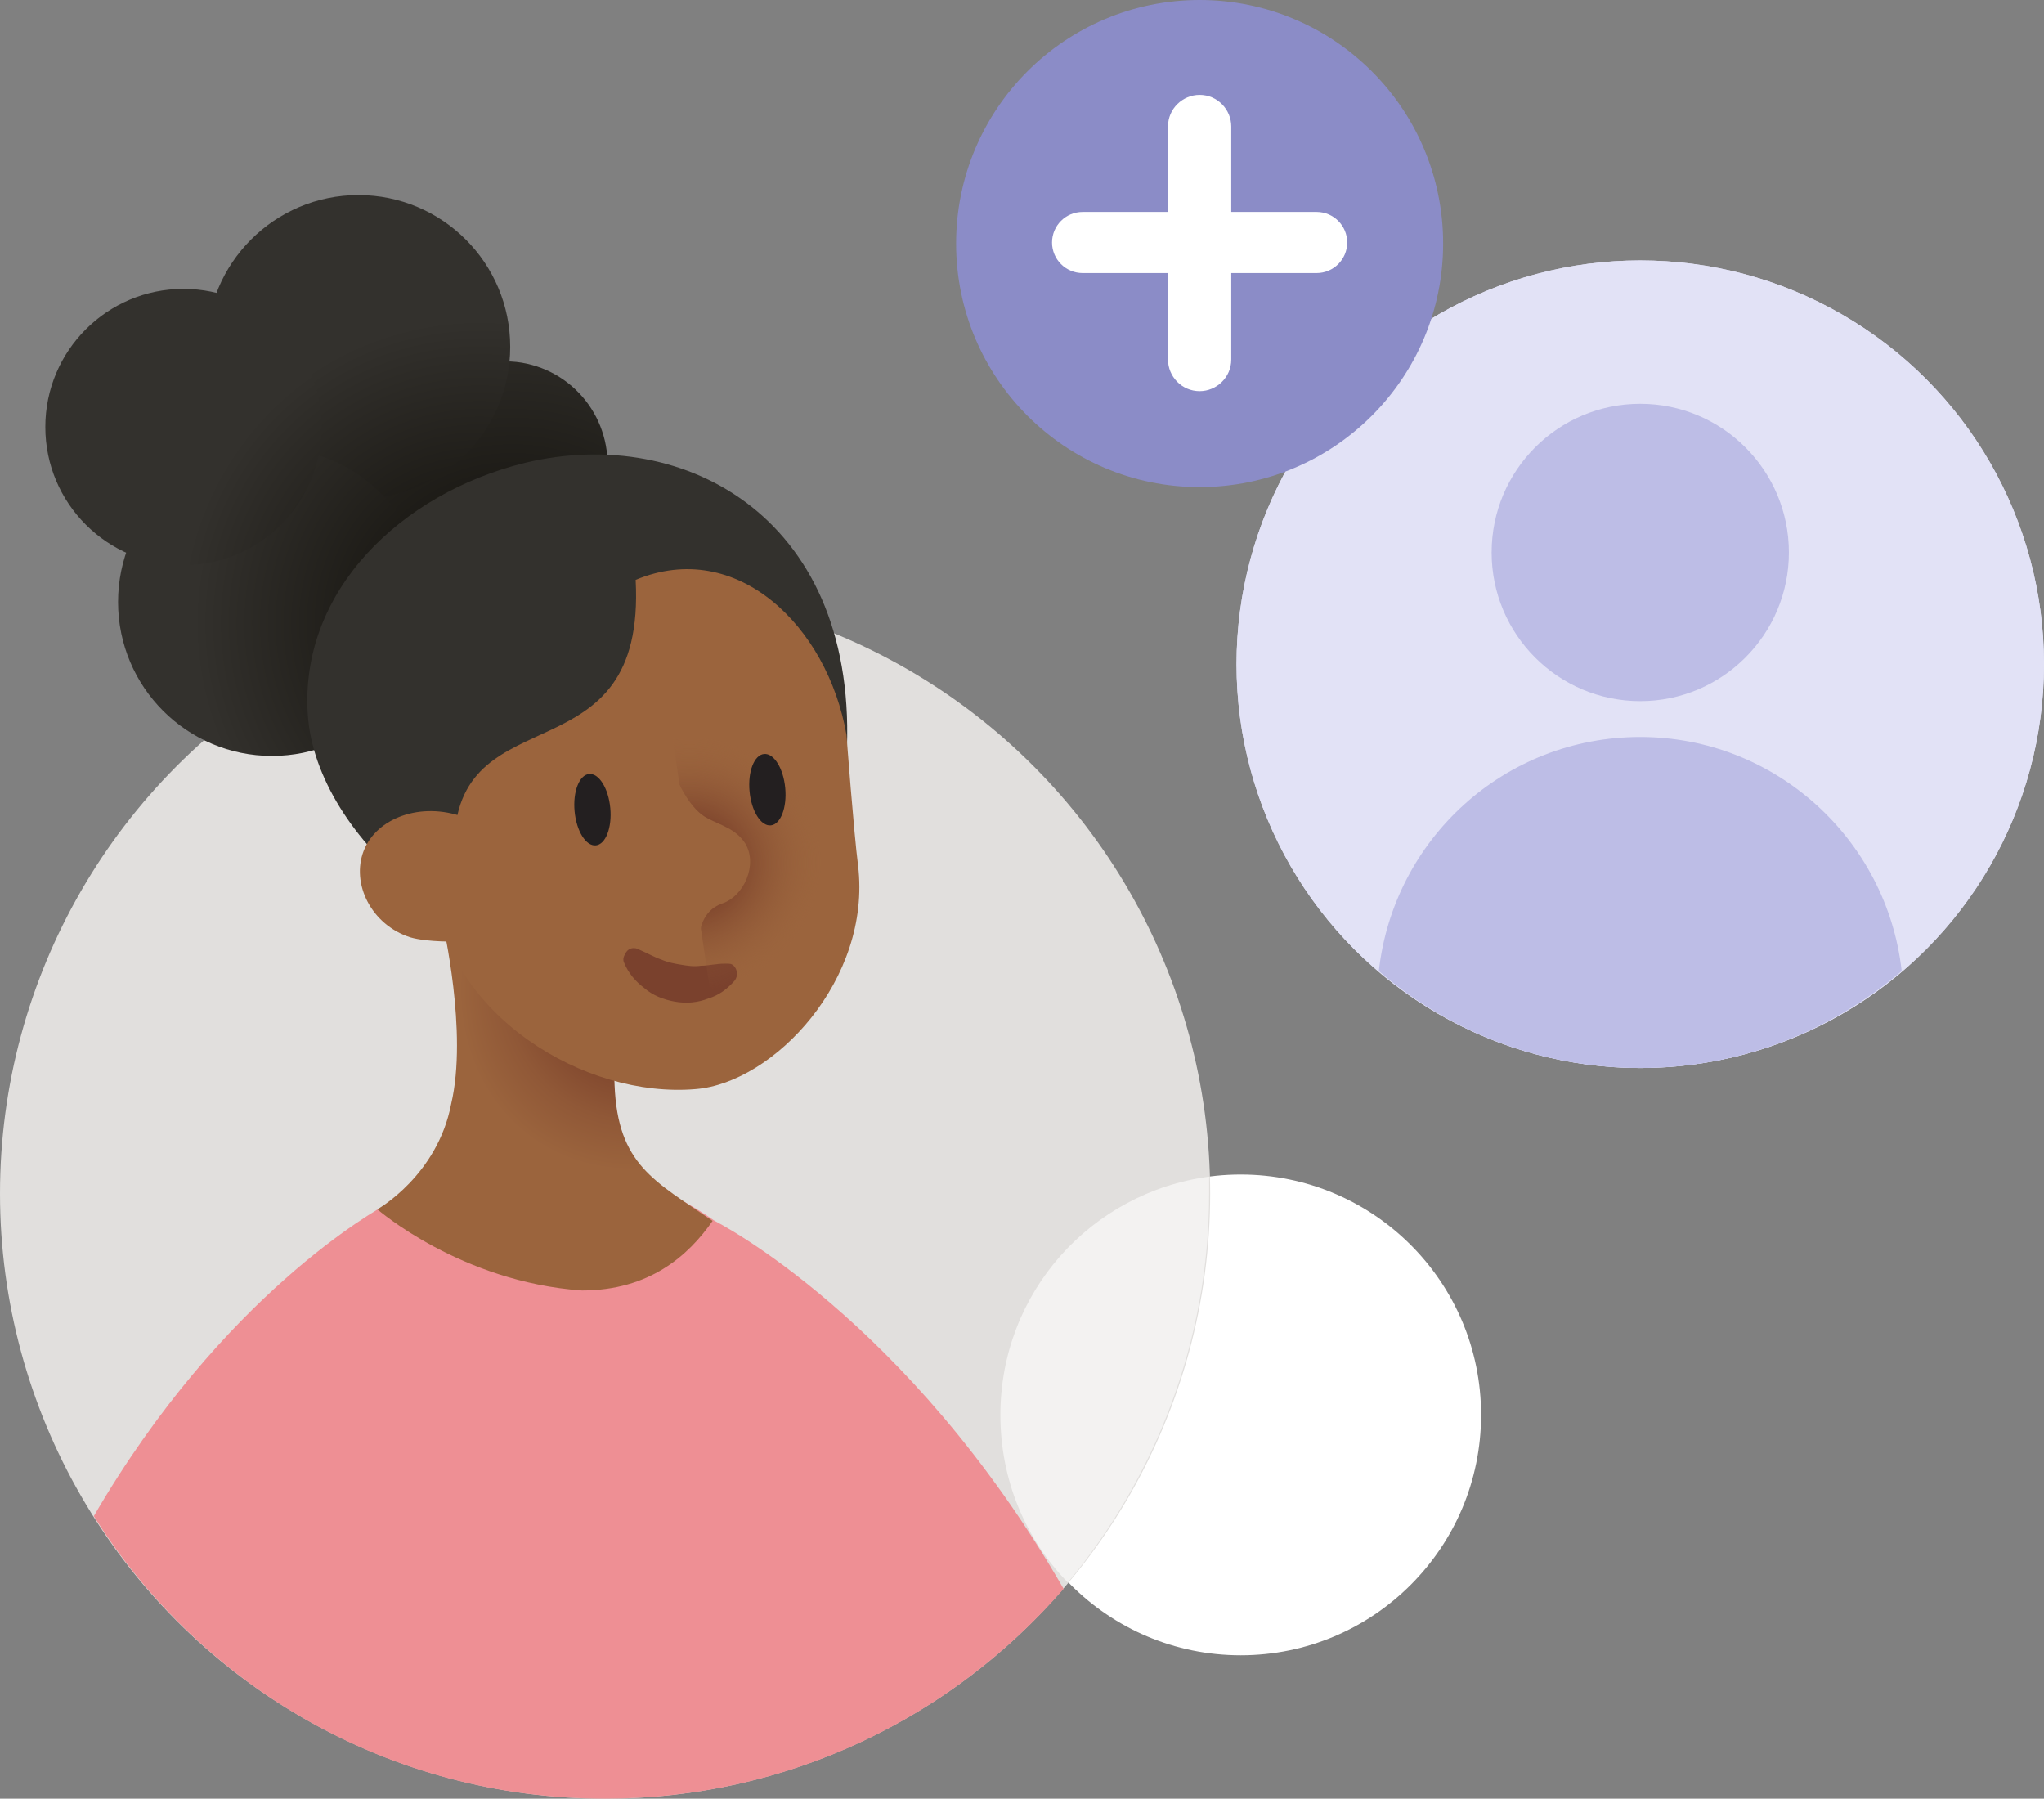
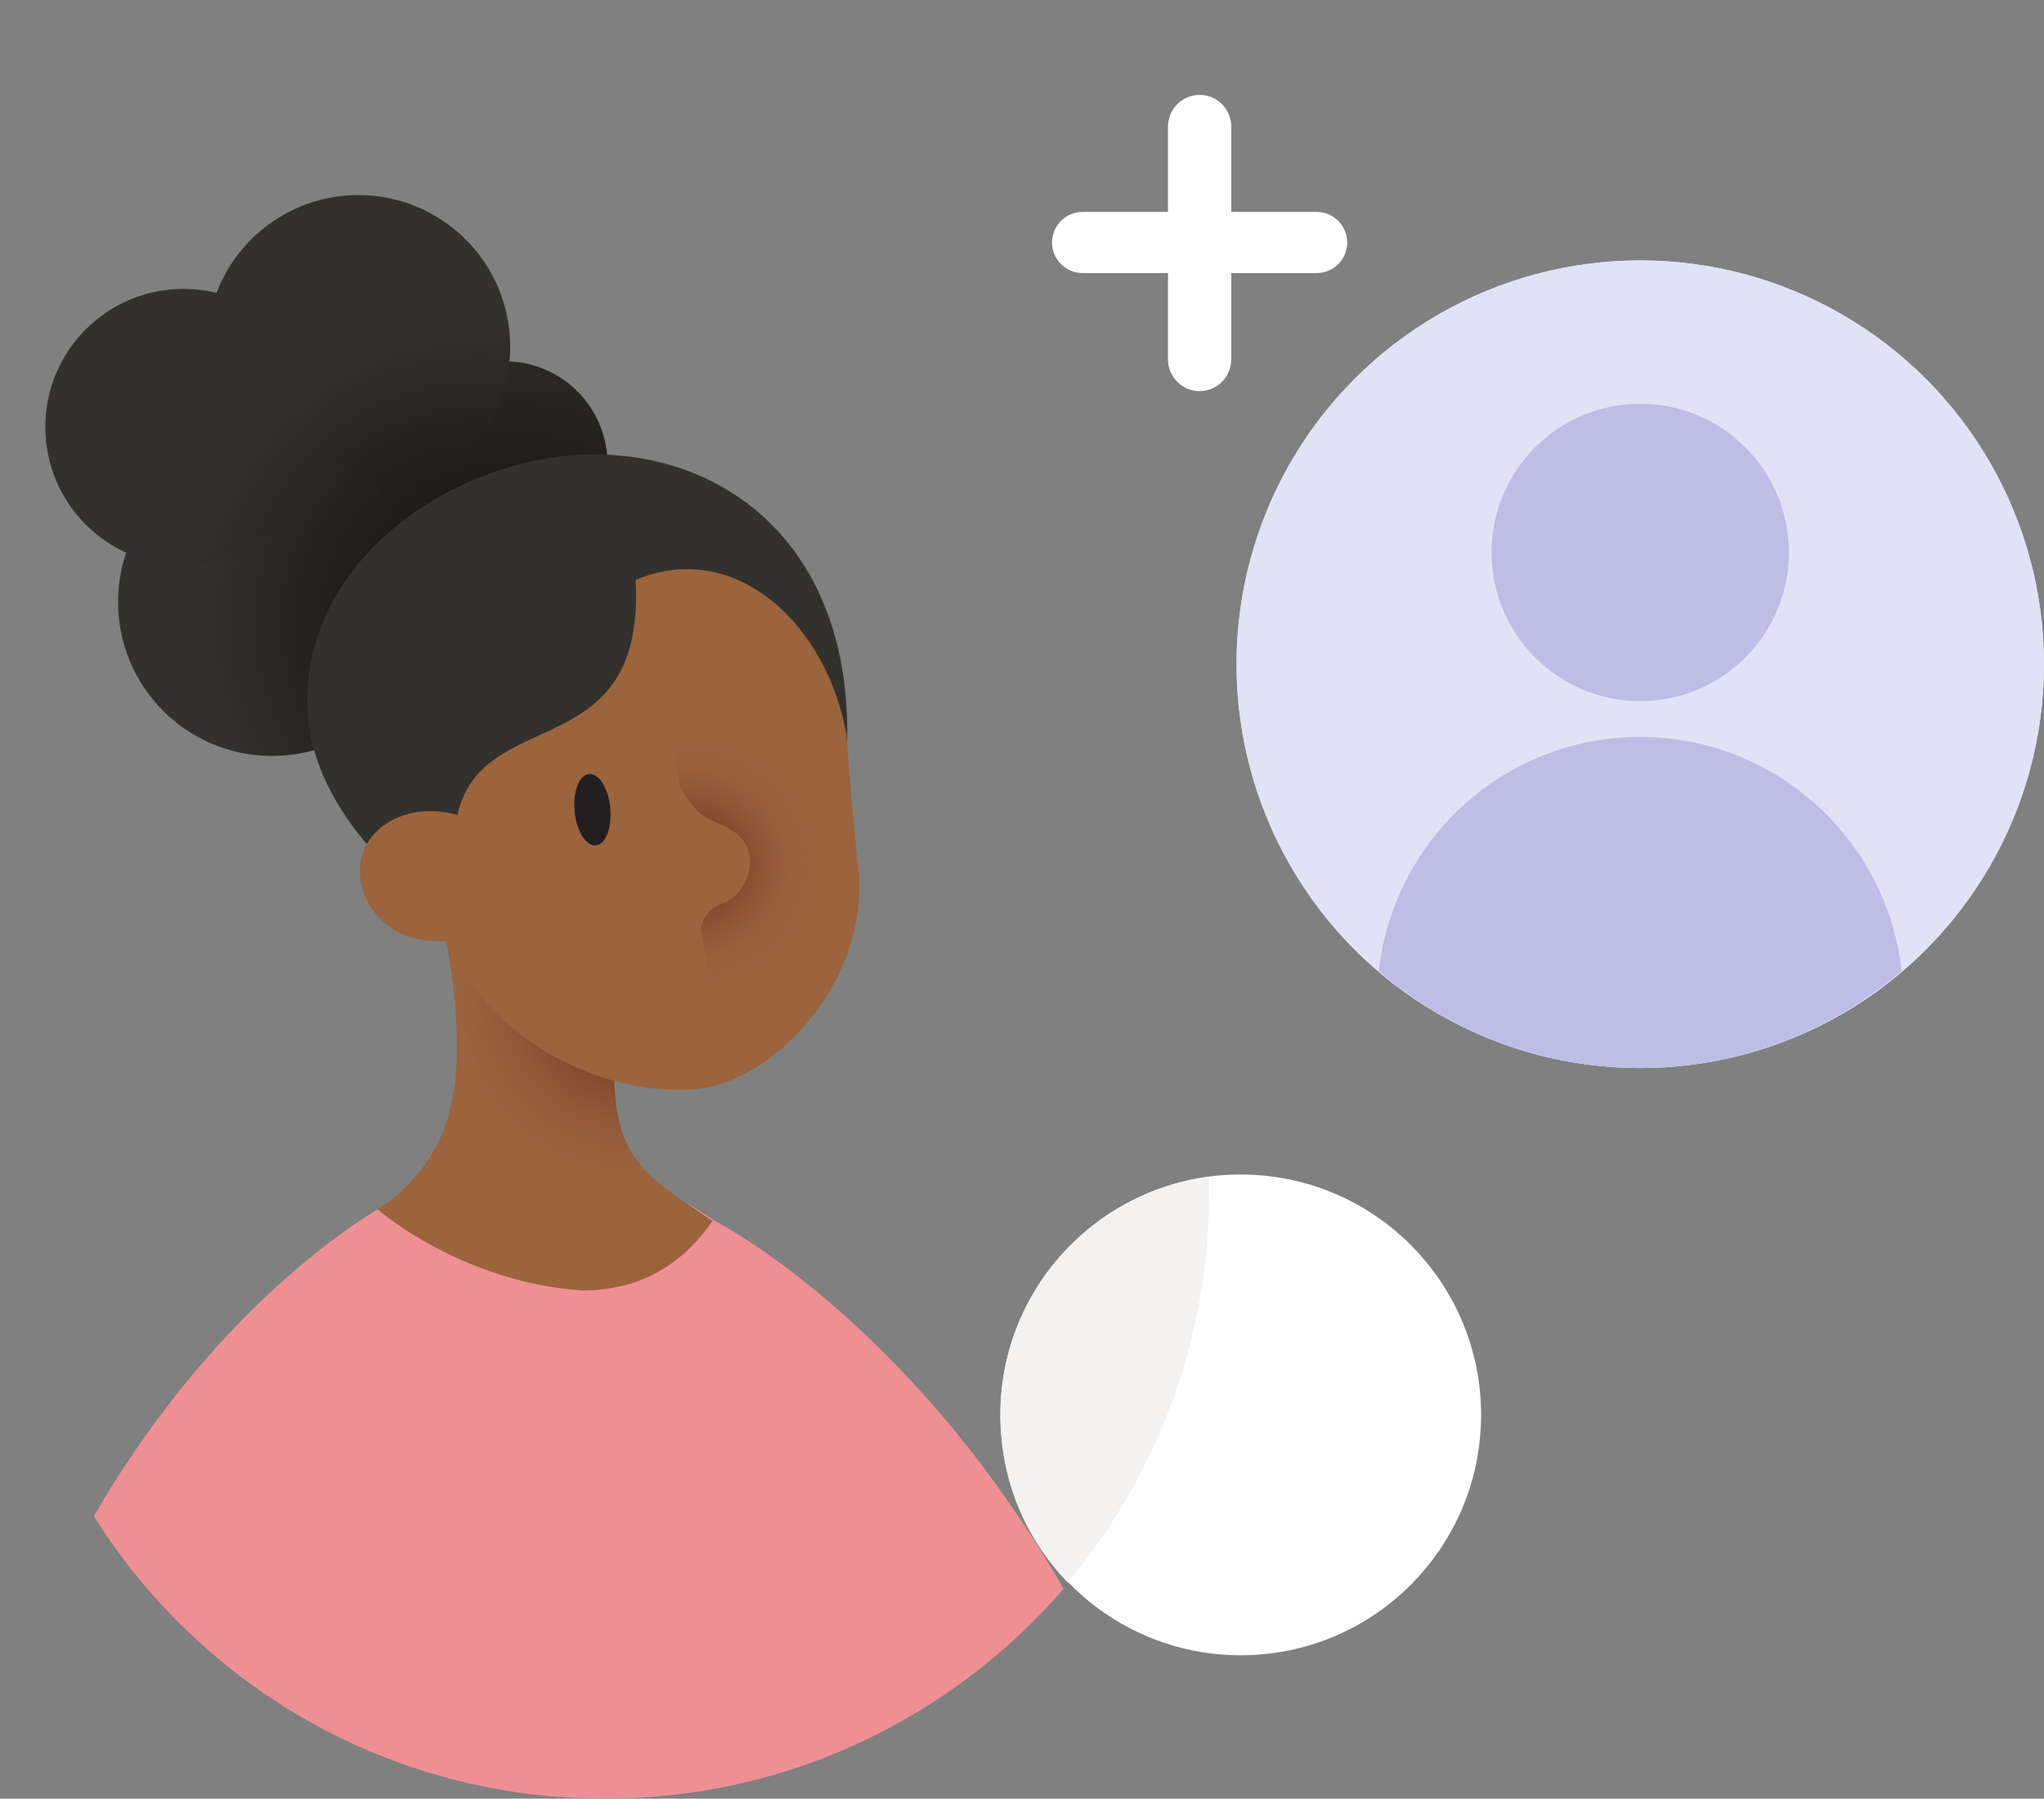
<svg xmlns="http://www.w3.org/2000/svg" viewBox="0 0 193.9 170.6">
  <rect x="0" y="0" width="193.9" height="170.6" fill="#808080" stroke="none" />
  <style>
    .st0{fill:#fff}.st3{fill:#e2e2f6}.st5{fill:#bdbde6}.st14{fill:#9b643d}.st17{fill:#231f20}
  </style>
  <circle cx="117.7" cy="134.2" r="22.8" class="st0" />
-   <circle cx="57.4" cy="113.2" r="57.4" style="fill:#e1dfdd" />
  <path d="M114.7 111.6v1.6c0 14-5.1 26.9-13.4 36.9-4-4.1-6.4-9.7-6.4-15.9 0-11.6 8.6-21.1 19.8-22.6z" style="fill:#f3f2f1" />
  <circle id="SVGID_1_" cx="155.6" cy="63" r="38.3" class="st3" />
  <circle cx="155.6" cy="63" r="38.3" style="fill:none" />
  <circle cx="155.6" cy="63" r="38.3" class="st3" />
  <path d="M155.6 101.3c9.5 0 18.1-3.5 24.8-9.2-1.4-12.5-12-22.2-24.8-22.2-12.9 0-23.4 9.7-24.8 22.2 6.6 5.7 15.3 9.2 24.8 9.2z" class="st5" />
  <circle cx="155.6" cy="52.4" r="14.1" class="st5" />
-   <circle cx="113.8" cy="23.1" r="23.1" style="fill:#8b8cc7" />
  <path d="M124.9 20.1h-8.1V12c0-1.6-1.3-3-3-3-1.6 0-3 1.3-3 3v8.1h-8.1c-1.6 0-2.9 1.3-2.9 2.9 0 1.6 1.3 2.9 2.9 2.9h8.1v8.2c0 1.6 1.3 3 3 3 1.6 0 3-1.3 3-3v-8.2h8.1c1.6 0 2.9-1.3 2.9-2.9 0-1.6-1.3-2.9-2.9-2.9z" class="st0" />
  <radialGradient id="SVGID_2_" cx="48.655" cy="288.129" r="32.653" gradientTransform="translate(0 -228)" gradientUnits="userSpaceOnUse">
    <stop offset="0" style="stop-color:#0c0a05" />
    <stop offset="1" style="stop-color:#33312d" />
  </radialGradient>
  <path d="M49.5 34.4c5.3.9 8.9 5.9 8 11.3s-5.9 8.9-11.3 8S32.9 48.3 33.8 43c.9-5.3 10.4-9.5 15.7-8.6z" style="fill:url(#SVGID_2_)" />
  <radialGradient id="SVGID_3_" cx="45.502" cy="287.11" r="28.842" gradientTransform="translate(0 -228)" gradientUnits="userSpaceOnUse">
    <stop offset="0" style="stop-color:#0c0a05" />
    <stop offset="1" style="stop-color:#33312d" />
  </radialGradient>
  <circle cx="34" cy="32.9" r="14.4" style="fill:url(#SVGID_3_)" />
  <radialGradient id="SVGID_4_" cx="47.221" cy="287.11" r="28.842" gradientTransform="translate(0 -228)" gradientUnits="userSpaceOnUse">
    <stop offset="0" style="stop-color:#0c0a05" />
    <stop offset="1" style="stop-color:#33312d" />
  </radialGradient>
  <circle cx="25.8" cy="57.1" r="14.6" style="fill:url(#SVGID_4_)" />
  <radialGradient id="SVGID_5_" cx="45.903" cy="287.11" r="28.842" gradientTransform="translate(0 -228)" gradientUnits="userSpaceOnUse">
    <stop offset="0" style="stop-color:#0c0a05" />
    <stop offset="1" style="stop-color:#33312d" />
  </radialGradient>
  <circle cx="17.4" cy="40.5" r="13.1" style="fill:url(#SVGID_5_)" />
  <path d="m60.4 90.4-1.8.2c-13.4 1.7-28.6-11-29.4-22.8-.8-11.7 8.8-21 20.6-23.9 15.4-3.7 31.8 5.5 30.5 28-.6 11.3-6.8 16.9-19.9 18.5z" style="fill:#33312d" />
  <path d="M57.4 170.6c17.4 0 32.9-7.7 43.5-19.9-14.8-25.7-33.1-34.9-33.1-34.9-4.7-3.3-9.8-5.1-15.4-5.4-5.9-.3-10.6 1.4-15.6 3.8h-.1c-.9.5-15.6 8.6-27.8 29.6 10.1 16.1 28 26.8 48.5 26.8z" style="fill:#ee8f94" />
  <radialGradient id="SVGID_6_" cx="1883.39" cy="931.807" r="18.516" gradientTransform="matrix(1 0 -.132 1.063 -1698.166 -899.166)" gradientUnits="userSpaceOnUse">
    <stop offset="0" style="stop-color:#591c17" />
    <stop offset=".338" style="stop-color:#743926" />
    <stop offset=".762" style="stop-color:#905837" />
    <stop offset=".999" style="stop-color:#9b643d" />
  </radialGradient>
  <path d="M35.8 114.7s7.9 6.9 19.4 7.7c6.4 0 10.1-3.3 12.4-6.6-5.5-3.8-9-5.3-9.3-12.9-.2-6.2-.6-13-.6-13L42 87.6s2.4 10.3.8 17.1c-1.3 6.8-7 10-7 10z" style="fill:url(#SVGID_6_)" />
  <path d="M66 103.3c-10.5.9-23.5-6.9-25-19.1l2.1-4.6c.6-13.8 18.2-5.7 17.2-24.6 9.6-4 18.2 4.4 20 14.7 0 0 .7 9.3 1.1 12.4 1.3 10.8-8 20.6-15.4 21.2z" class="st14" />
-   <path d="M59.2 91.3c.4 1 1.1 1.8 1.9 2.4.8.7 1.8 1.1 2.9 1.3 1.1.2 2.2.1 3.2-.3 1-.3 1.8-.9 2.5-1.7.3-.4.3-1-.1-1.4-.2-.2-.4-.2-.7-.2h-.1c-.9 0-1.6.2-2.3.2-.7.1-1.3 0-1.9-.1-.6-.1-1.2-.2-1.9-.5-.6-.2-1.3-.6-2-.9l-.2-.1c-.5-.2-1 0-1.2.5-.2.3-.2.6-.1.8z" style="fill:#7a412d" />
  <radialGradient id="SVGID_7_" cx="-633.044" cy="270.025" r="12.674" gradientTransform="matrix(.989 -.148 .141 .94 653.243 -265.525)" gradientUnits="userSpaceOnUse">
    <stop offset="0" style="stop-color:#591c17" />
    <stop offset="1" style="stop-color:#9b643d;stop-opacity:0" />
  </radialGradient>
  <path d="m78.3 65.6 2.1 21.7-12.6 9.6-4.9-33z" style="fill:url(#SVGID_7_)" />
  <path d="M44 77.5c-4.1-1.5-8.3.1-9.5 3.2-1.2 3.1.7 7 4.4 8.2 1.7.5 4.6.4 4.6.4l.5-11.8zm17.7 4.3c.5 1.4 4.7 6.7 4.7 6.7s.1-2.1 2.1-2.8c2.1-.7 3.4-3.7 2.2-5.7-.9-1.4-2.3-1.7-3.6-2.4-1.6-.8-2.7-3.3-2.7-3.3s-4 3.8-2.7 7.5z" class="st14" />
  <ellipse cx="56.2" cy="76.8" class="st17" rx="1.7" ry="3.4" transform="rotate(-5.359 56.181 76.785) scale(1)" />
-   <ellipse cx="72.8" cy="74.9" class="st17" rx="1.7" ry="3.4" transform="rotate(-5.359 72.805 74.926) scale(1)" />
</svg>